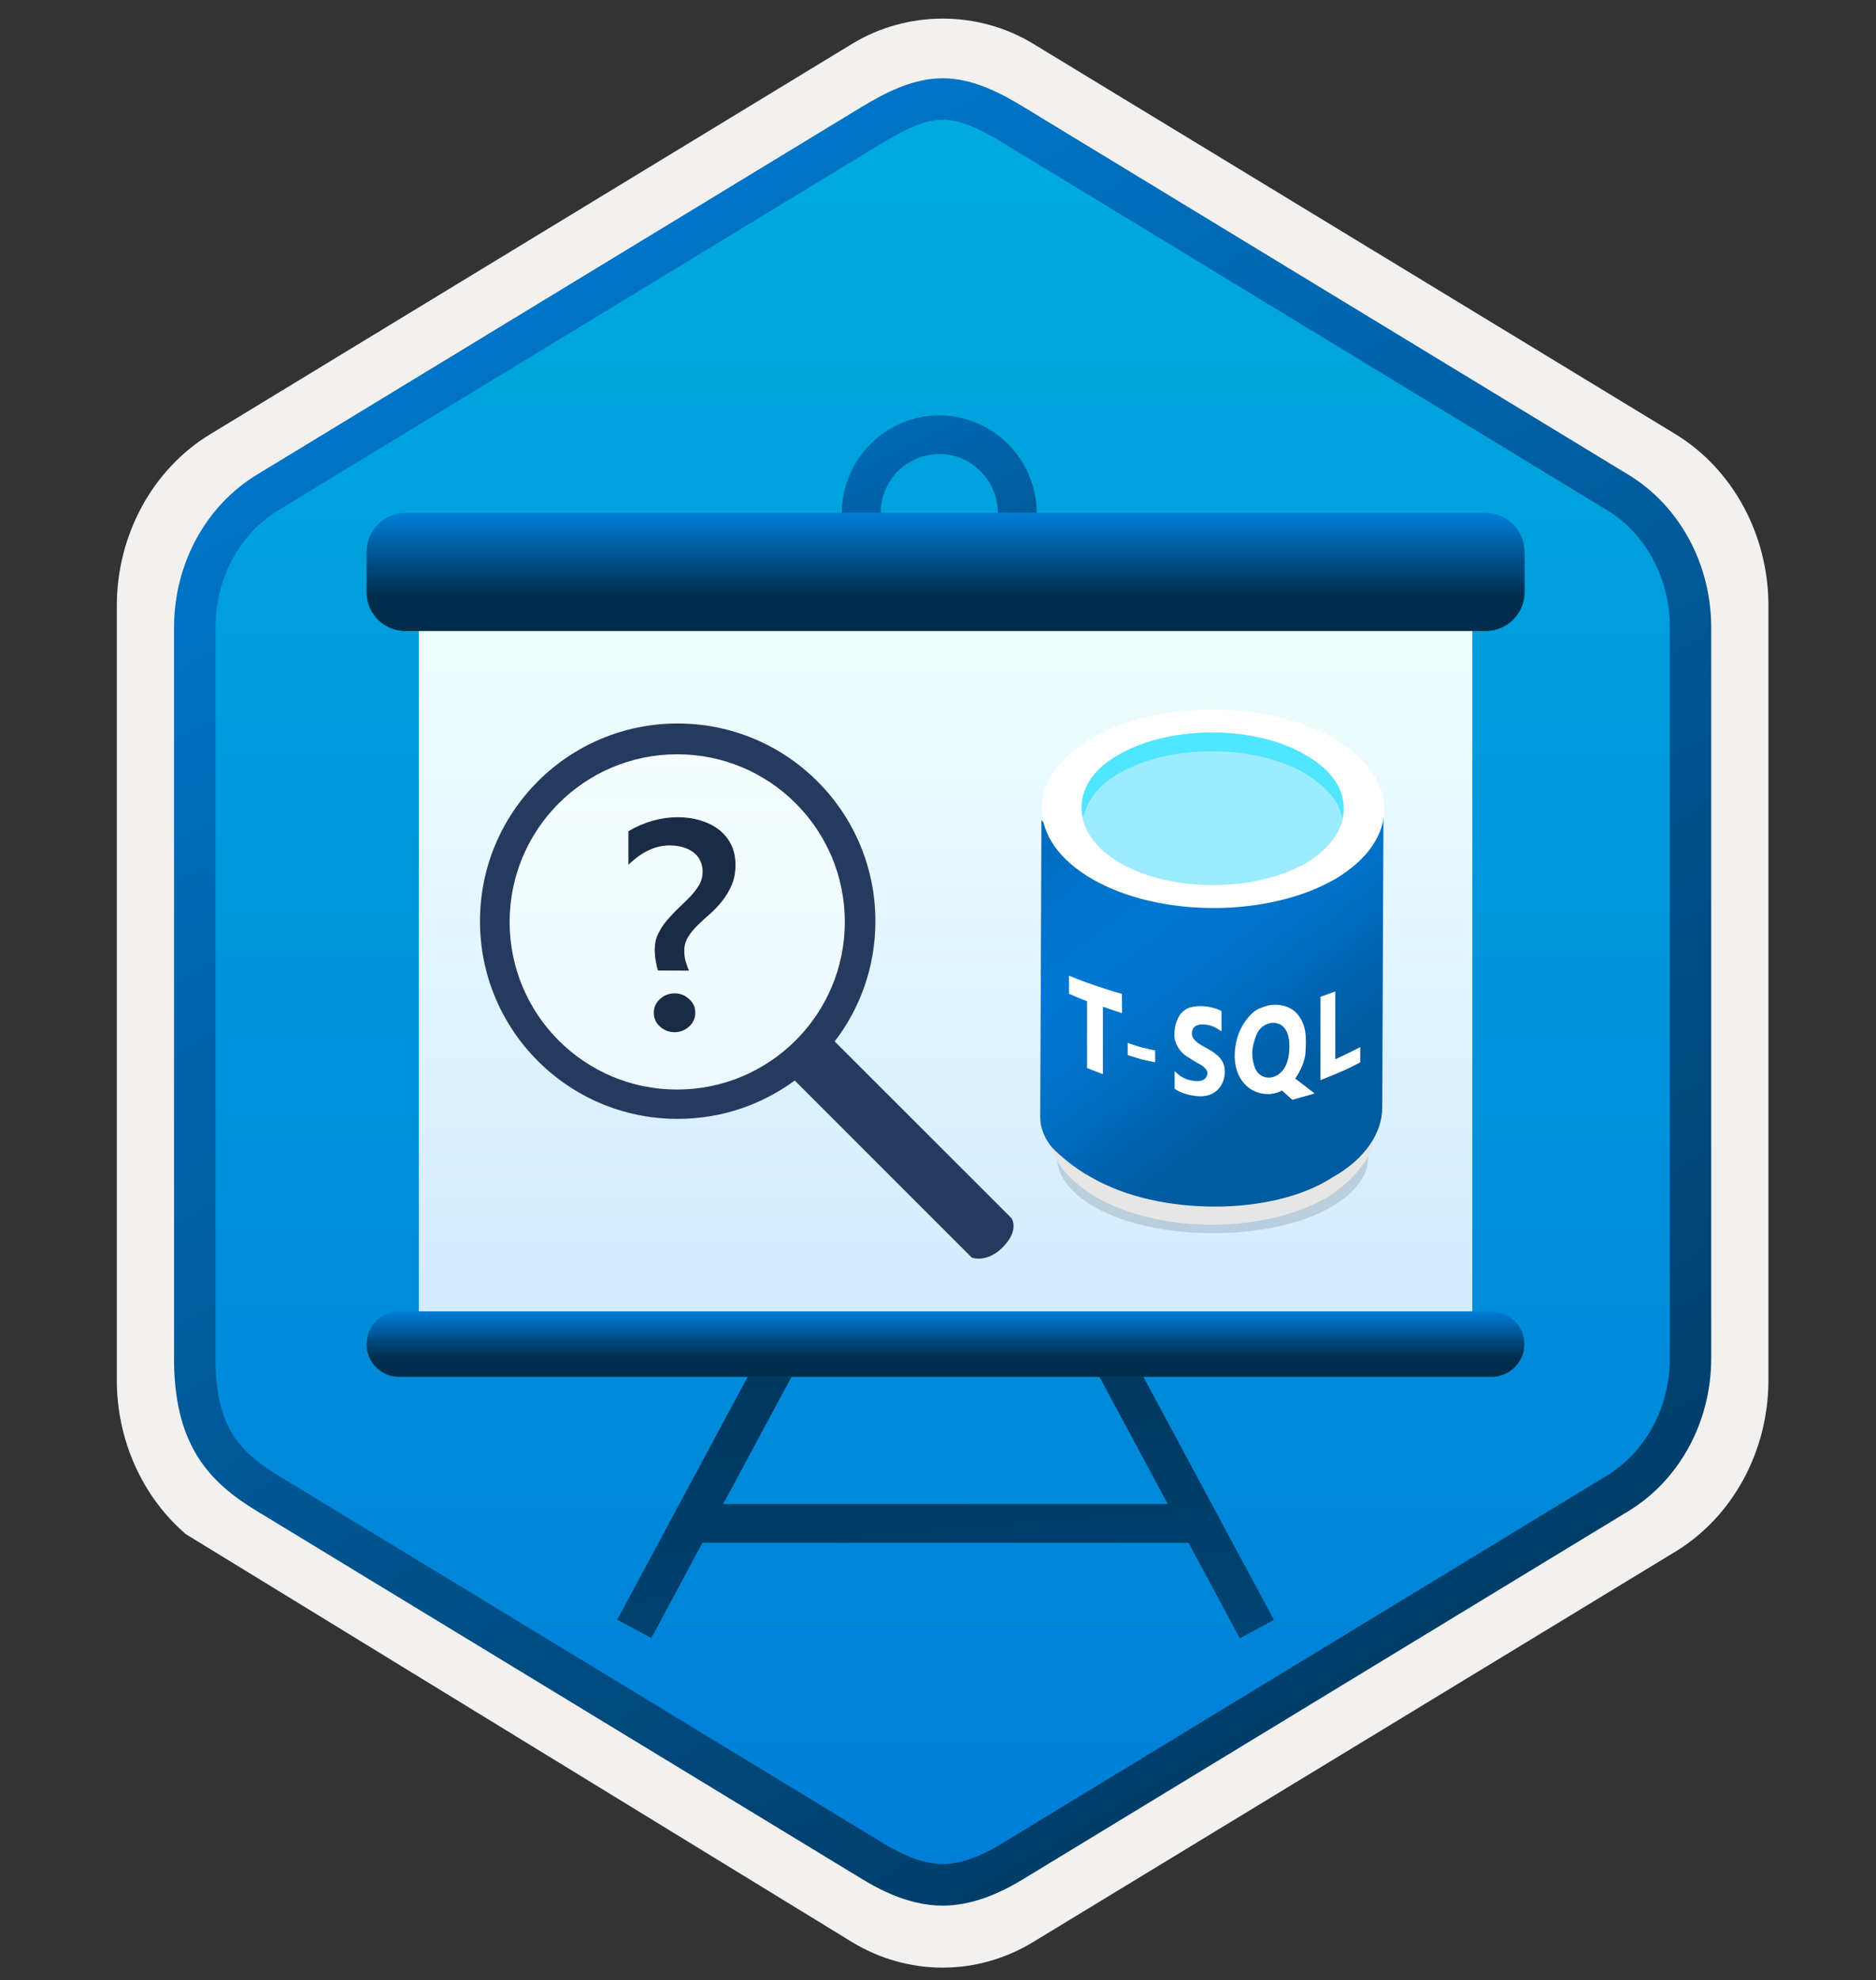
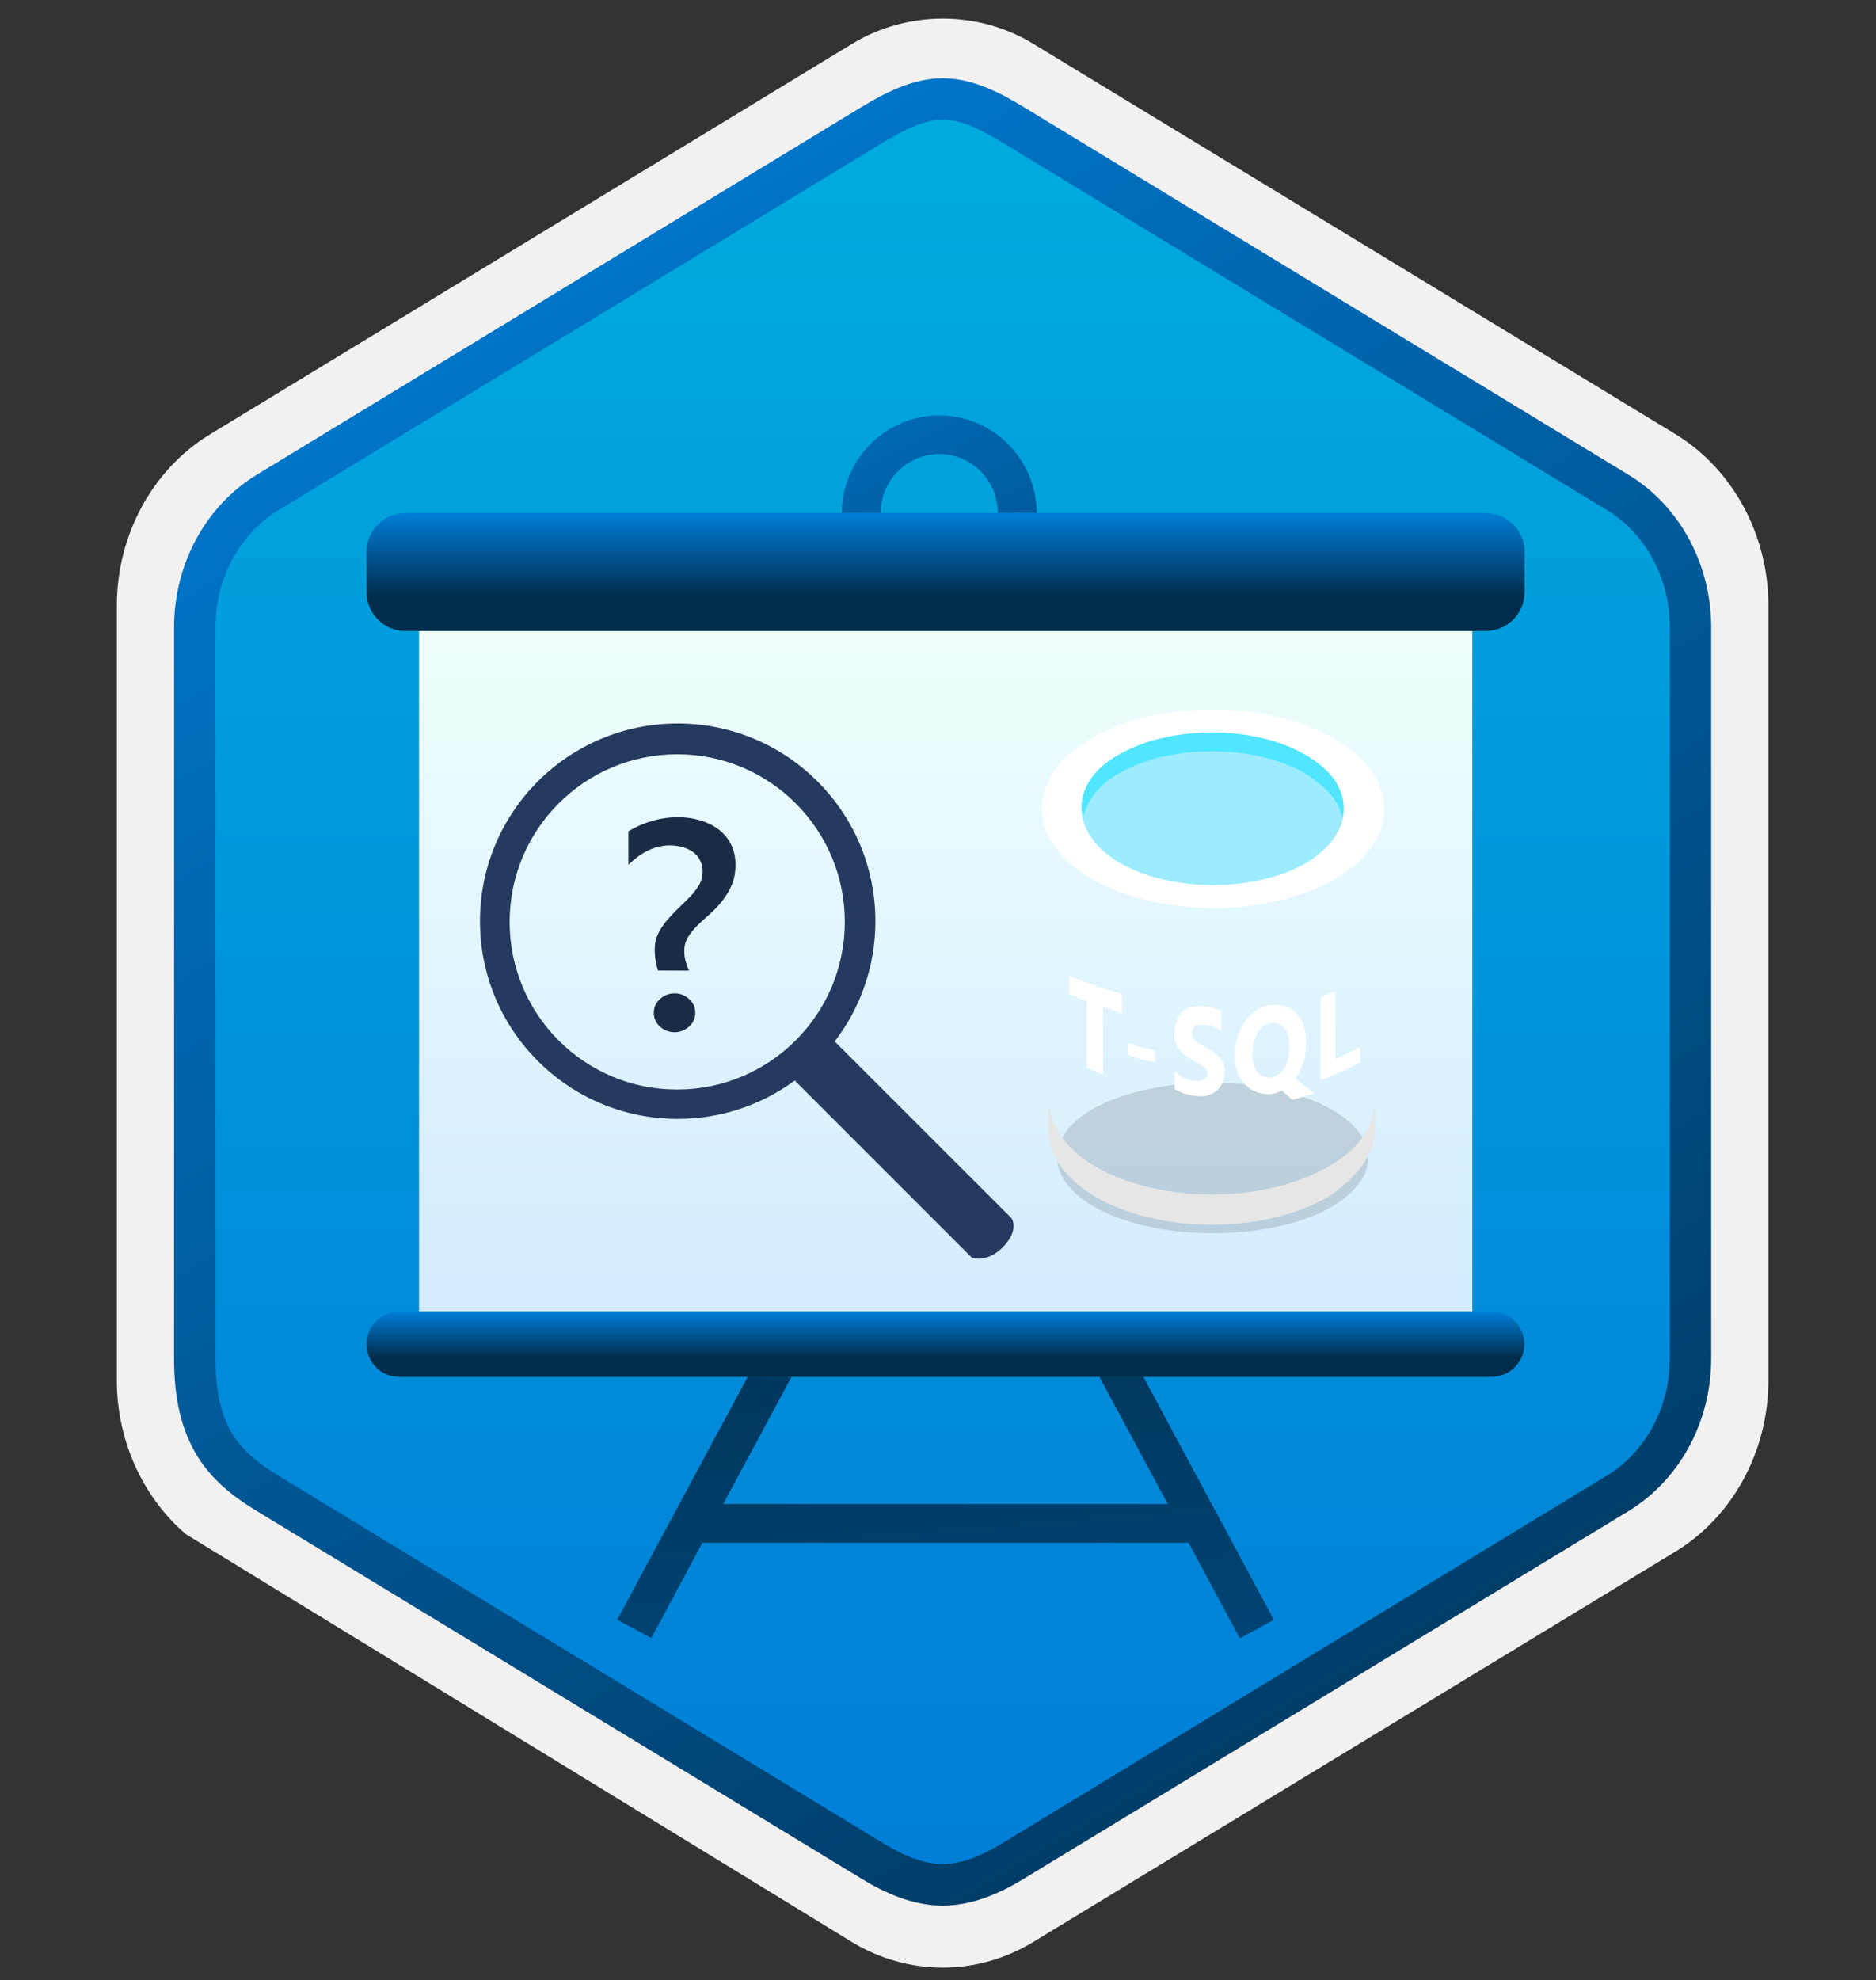
<svg xmlns="http://www.w3.org/2000/svg" width="181" height="191" viewBox="0 0 181 191" fill="none">
  <rect x="0" y="0" width="181" height="191" fill="#333333" stroke="none" />
  <path d="M90.951 189.798C94.01 189.798 97.02 188.948 99.68 187.328L161.651 149.668C167.191 146.298 170.621 139.968 170.621 133.128V58.418C170.621 51.598 167.191 45.258 161.651 41.878L99.68 4.218C94.35 0.978 87.531 0.998 82.231 4.218L20.261 41.898C14.72 45.268 11.271 51.598 11.271 58.438V133.138C11.271 138.898 13.72 144.318 17.82 147.888V147.918L82.231 187.348C84.871 188.948 87.891 189.798 90.951 189.798ZM91.6 8.748C93.55 8.748 96.031 9.958 97.74 11.008L158.501 48.198C162.251 50.478 164.371 57.078 164.371 61.828L163.741 133.128C163.741 137.878 160.54 142.148 156.79 144.428L96.391 180.808C92.96 182.898 90.171 182.898 86.731 180.808L25.52 144.338C21.77 142.058 18.75 137.858 18.75 133.128V59.488C18.75 54.748 21.48 49.858 25.25 47.568L85.831 11.008C87.531 9.968 89.65 8.748 91.6 8.748Z" fill="#F2F1F0" />
  <path fill-rule="evenodd" clip-rule="evenodd" d="M98.85 12.328C96.4 10.828 93.68 10.078 90.951 10.078C88.221 10.078 85.501 10.838 83.05 12.328L26.921 46.658C21.901 49.728 18.791 55.478 18.791 61.728V129.828C18.791 136.058 21.89 141.828 26.921 144.898L83.05 179.228C85.501 180.728 88.221 181.478 90.951 181.478C93.68 181.478 96.4 180.738 98.85 179.228L154.981 144.898C160.001 141.828 163.111 136.058 163.111 129.828V61.728C163.111 55.498 160.011 49.748 154.981 46.658L98.85 12.328Z" fill="url(#paint0_linear)" />
  <path fill-rule="evenodd" clip-rule="evenodd" d="M90.951 11.548C92.63 11.548 94.52 12.418 96.581 13.668L155.051 49.208C158.701 51.428 161.111 55.698 161.111 60.528V131.008C161.111 135.828 158.701 140.108 155.051 142.328L96.591 177.868C94.63 179.058 92.71 179.808 90.96 179.808C89.21 179.808 87.29 179.058 85.331 177.868L26.851 142.338C24.84 141.108 23.39 139.908 22.41 138.298C21.43 136.698 20.791 134.478 20.791 131.018V60.538C20.791 55.708 23.201 51.438 26.851 49.218L85.311 13.678C87.4 12.428 89.26 11.548 90.951 11.548ZM98.66 181.298L157.121 145.758C162.041 142.768 165.101 137.148 165.101 131.018V60.538C165.101 54.408 162.041 48.788 157.121 45.798L98.66 10.258C96.55 8.978 93.841 7.548 90.951 7.548C88.05 7.548 85.341 8.988 83.251 10.248H83.24L24.77 45.798C19.851 48.788 16.791 54.408 16.791 60.538V131.018C16.791 134.978 17.53 137.968 18.991 140.378C20.451 142.778 22.511 144.378 24.77 145.748L83.231 181.288C85.451 182.638 88.121 183.818 90.941 183.818C93.76 183.818 96.441 182.648 98.66 181.298Z" fill="url(#paint1_linear)" />
  <path d="M90.621 58.968C85.441 58.968 81.221 54.728 81.221 49.518C81.221 44.308 85.441 40.068 90.621 40.068C95.801 40.068 100.021 44.308 100.021 49.518C100.021 54.728 95.801 58.968 90.621 58.968ZM90.621 43.798C87.501 43.798 84.961 46.358 84.961 49.518C84.961 52.678 87.501 55.238 90.621 55.238C93.741 55.238 96.281 52.678 96.281 49.518C96.281 46.348 93.741 43.798 90.621 43.798Z" fill="url(#paint2_linear)" />
  <path d="M114.671 148.818H67.771L62.841 158.008L59.551 156.238L73.211 130.808L76.481 132.598L69.771 145.078H112.671L105.961 132.598L109.251 130.828L122.911 156.258L119.621 158.028L114.671 148.818Z" fill="url(#paint3_linear)" />
  <path d="M142.061 59.618H40.431V127.928H142.051V59.618H142.061Z" fill="url(#paint4_linear)" />
-   <path d="M39.111 49.488H143.351C145.411 49.488 147.091 51.168 147.091 53.228V57.128C147.091 59.188 145.411 60.868 143.351 60.868H39.111C37.051 60.868 35.371 59.188 35.371 57.128V53.228C35.371 51.178 37.051 49.488 39.111 49.488Z" fill="url(#paint5_linear)" />
+   <path d="M39.111 49.488H143.351C145.411 49.488 147.091 51.168 147.091 53.228V57.128H39.111C37.051 60.868 35.371 59.188 35.371 57.128V53.228C35.371 51.178 37.051 49.488 39.111 49.488Z" fill="url(#paint5_linear)" />
  <path d="M38.531 126.488H143.911C145.651 126.488 147.071 127.908 147.071 129.648C147.071 131.388 145.651 132.808 143.911 132.808H38.531C36.791 132.828 35.371 131.408 35.371 129.668C35.371 127.908 36.791 126.488 38.531 126.488Z" fill="url(#paint6_linear)" />
-   <path d="M142.061 59.618H40.431V127.928H142.051V59.618H142.061Z" fill="url(#paint7_linear)" />
  <path d="M39.111 49.488H143.351C145.411 49.488 147.091 51.168 147.091 53.228V57.128C147.091 59.188 145.411 60.868 143.351 60.868H39.111C37.051 60.868 35.371 59.188 35.371 57.128V53.228C35.371 51.178 37.051 49.488 39.111 49.488Z" fill="url(#paint8_linear)" />
  <path d="M38.531 126.488H143.911C145.651 126.488 147.071 127.908 147.071 129.648C147.071 131.388 145.651 132.808 143.911 132.808H38.531C36.791 132.828 35.371 131.408 35.371 129.668C35.371 127.908 36.791 126.488 38.531 126.488Z" fill="url(#paint9_linear)" />
-   <path opacity="0.5" d="M65.221 106.908C75.013 106.908 82.951 98.97 82.951 89.178C82.951 79.386 75.013 71.448 65.221 71.448C55.429 71.448 47.491 79.386 47.491 89.178C47.491 98.97 55.429 106.908 65.221 106.908Z" fill="white" />
  <path d="M97.581 117.498L80.531 100.458C83.001 97.248 84.46 93.228 84.46 88.858C84.46 78.318 75.91 69.788 65.38 69.788C54.85 69.788 46.31 78.318 46.31 88.858C46.31 99.398 54.84 107.928 65.38 107.928C69.611 107.928 73.501 106.558 76.68 104.228L93.76 121.308C93.76 121.308 95.251 121.888 96.82 120.238C98.391 118.578 97.581 117.498 97.581 117.498ZM49.17 88.928C49.17 79.998 56.41 72.758 65.341 72.758C74.27 72.758 81.51 79.998 81.51 88.928C81.51 97.858 74.251 105.098 65.32 105.098C56.391 105.098 49.17 97.858 49.17 88.928Z" fill="#243A5E" />
  <path d="M63.49 93.618C63.401 93.378 63.331 93.078 63.27 92.708C63.2 92.328 63.17 91.958 63.17 91.598C63.17 91.028 63.281 90.508 63.511 90.048C63.74 89.588 64.02 89.148 64.371 88.748C64.721 88.348 65.081 87.958 65.481 87.578C65.88 87.198 66.251 86.838 66.591 86.488C66.93 86.128 67.221 85.758 67.451 85.368C67.68 84.968 67.79 84.548 67.79 84.078C67.79 83.658 67.701 83.288 67.54 82.978C67.38 82.658 67.141 82.388 66.85 82.178C66.55 81.968 66.221 81.808 65.831 81.708C65.451 81.608 65.05 81.548 64.621 81.548C63.221 81.548 61.901 82.178 60.63 83.418V80.178C62.17 79.278 63.761 78.828 65.4 78.828C66.16 78.828 66.88 78.928 67.55 79.128C68.221 79.328 68.82 79.618 69.32 79.998C69.82 80.378 70.231 80.858 70.52 81.428C70.811 81.998 70.96 82.658 70.96 83.428C70.96 84.148 70.841 84.798 70.6 85.358C70.361 85.918 70.05 86.438 69.68 86.908C69.311 87.378 68.91 87.798 68.49 88.168C68.061 88.528 67.671 88.898 67.3 89.258C66.93 89.618 66.621 90.008 66.38 90.398C66.141 90.798 66.02 91.228 66.02 91.708C66.02 92.108 66.07 92.478 66.171 92.798C66.281 93.128 66.371 93.408 66.481 93.628L63.49 93.618ZM65.091 99.568C64.561 99.568 64.081 99.388 63.67 99.018C63.27 98.658 63.081 98.218 63.081 97.698C63.081 97.168 63.281 96.718 63.67 96.378C64.07 95.998 64.55 95.818 65.091 95.818C65.621 95.818 66.091 95.998 66.49 96.378C66.891 96.728 67.081 97.158 67.081 97.698C67.081 98.228 66.88 98.658 66.49 99.018C66.081 99.378 65.611 99.568 65.091 99.568Z" fill="#1A2C45" />
  <path opacity="0.15" d="M127.521 106.528C133.481 109.338 133.481 113.908 127.671 116.848C121.861 119.658 112.231 119.658 106.421 116.858C100.611 114.048 100.461 109.348 106.271 106.538C112.081 103.738 121.711 103.738 127.521 106.528Z" fill="#1F1D20" />
  <path d="M132.691 106.008V108.938C132.691 111.218 131.071 113.478 128.151 115.448C121.971 119.028 111.891 119.028 105.711 115.458C102.461 113.508 101.161 111.228 101.161 108.958V106.028C101.161 108.308 102.791 110.898 105.711 112.538C111.901 116.118 121.971 116.118 128.151 112.528C131.071 110.888 132.691 108.618 132.691 106.008Z" fill="#E6E6E6" />
-   <path d="M128.711 83.368C125.491 85.168 121.361 86.068 117.231 86.208C112.851 86.208 108.581 85.308 105.381 83.368C102.031 81.438 100.481 78.988 100.481 79.108L100.361 107.738C100.361 108.898 100.871 109.938 101.521 110.708C102.291 111.478 103.591 112.638 105.251 113.548C108.601 115.478 112.861 116.388 117.241 116.388C121.371 116.388 125.621 115.488 128.591 113.548C131.811 111.748 133.361 109.168 133.361 106.848L133.481 77.838C133.621 80.278 131.941 81.558 128.711 83.368Z" fill="url(#paint10_linear)" />
  <path d="M128.711 71.238C135.161 74.968 135.161 81.028 128.841 84.778C122.401 88.518 111.831 88.528 105.371 84.788C98.921 81.058 98.921 74.998 105.241 71.248C111.691 67.518 122.271 67.518 128.711 71.238Z" fill="white" />
  <path d="M125.881 72.808C130.911 75.648 130.911 80.288 126.011 83.248C121.111 86.088 112.991 86.088 108.081 83.258C103.181 80.408 103.051 75.648 107.961 72.808C112.851 69.968 120.971 69.968 125.881 72.808Z" fill="#9CEBFF" />
  <path d="M107.961 74.598C112.861 71.758 120.981 71.758 125.891 74.588C127.961 75.888 129.251 77.288 129.501 78.968C130.011 76.648 128.861 74.458 125.891 72.778C120.991 69.938 112.871 69.948 107.961 72.788C105.121 74.338 103.961 76.658 104.481 78.858C104.861 77.318 105.891 75.768 107.961 74.598Z" fill="#50E6FF" />
  <path d="M116.901 101.388C116.091 100.868 114.781 100.438 115.021 99.448C115.261 98.458 116.781 98.878 117.141 99.058C117.501 99.238 117.851 99.488 117.851 99.488V97.528C117.851 97.528 116.671 96.838 115.071 97.118C113.471 97.398 113.291 99.278 113.301 99.878C113.321 100.478 113.641 101.328 114.501 101.898C115.251 102.398 115.701 102.628 115.701 102.628C115.701 102.628 116.621 103.068 116.481 103.638C116.311 104.358 115.541 104.308 115.261 104.268C114.981 104.238 114.331 104.168 113.711 103.658C113.561 103.538 113.431 103.418 113.331 103.318V105.028C113.701 105.278 114.361 105.608 115.421 105.728C117.221 105.928 118.061 104.748 118.161 103.628C118.271 102.528 117.711 101.908 116.901 101.388Z" fill="white" />
  <path d="M124.961 104.038C125.571 103.208 125.931 102.188 125.961 101.438C126.021 100.148 126.081 99.058 125.311 97.988C124.541 96.918 123.151 96.788 122.291 97.008C121.431 97.238 121.071 97.528 121.071 97.528C120.691 97.808 119.261 99.078 119.131 101.548C119.001 104.018 120.531 105.658 122.551 105.528C122.961 105.498 123.341 105.378 123.691 105.188L124.681 106.088L126.841 105.478L124.961 104.038ZM124.361 101.608C124.141 103.728 122.741 103.948 122.471 103.948C122.201 103.948 121.381 103.918 121.031 102.868C120.681 101.818 120.781 101.008 121.181 99.928C121.581 98.848 122.491 98.658 122.821 98.658C123.931 98.678 124.571 99.638 124.361 101.608Z" fill="white" />
  <path d="M108.801 100.598V101.768C108.801 101.768 109.701 102.068 110.111 102.178C110.571 102.298 111.451 102.468 111.451 102.468V101.328C111.451 101.328 110.541 101.128 110.191 101.048C109.841 100.968 108.801 100.598 108.801 100.598Z" fill="white" />
  <path d="M108.261 97.738L108.241 95.868C108.241 95.868 107.291 95.618 105.761 95.098C104.191 94.568 103.141 94.108 103.141 94.108V95.858C103.141 95.858 104.031 96.258 104.881 96.578V103.028L106.411 103.618V97.108C107.301 97.418 108.261 97.738 108.261 97.738Z" fill="white" />
  <path d="M129.931 101.658C129.531 101.848 129.161 102.018 128.831 102.178V95.628C128.361 95.818 127.811 96.008 127.401 96.148V104.188C127.771 104.038 128.311 103.828 128.831 103.608C129.131 103.478 129.531 103.318 129.771 103.208C130.231 102.988 130.721 102.758 131.241 102.468V101.008C130.901 101.178 130.471 101.398 129.931 101.658Z" fill="white" />
  <defs>
    <linearGradient id="paint0_linear" x1="90.95" y1="10.078" x2="90.95" y2="181.478" gradientUnits="userSpaceOnUse">
      <stop stop-color="#00ABDE" />
      <stop offset="1" stop-color="#007ED8" />
    </linearGradient>
    <linearGradient id="paint1_linear" x1="37.07" y1="4.869" x2="203.748" y2="287.2" gradientUnits="userSpaceOnUse">
      <stop stop-color="#007ED8" />
      <stop offset="0.707" stop-color="#002D4C" />
    </linearGradient>
    <linearGradient id="paint2_linear" x1="77.097" y1="21.609" x2="127.411" y2="125.415" gradientUnits="userSpaceOnUse">
      <stop stop-color="#007ED8" />
      <stop offset="0.707" stop-color="#002D4C" />
    </linearGradient>
    <linearGradient id="paint3_linear" x1="102.274" y1="291.824" x2="81.089" y2="31.779" gradientUnits="userSpaceOnUse">
      <stop stop-color="#007ED8" />
      <stop offset="0.707" stop-color="#002D4C" />
    </linearGradient>
    <linearGradient id="paint4_linear" x1="91.246" y1="127.927" x2="91.246" y2="59.618" gradientUnits="userSpaceOnUse">
      <stop stop-color="#D2EBFF" />
      <stop offset="1" stop-color="#F0FFFD" />
    </linearGradient>
    <linearGradient id="paint5_linear" x1="91.228" y1="49.517" x2="91.228" y2="60.881" gradientUnits="userSpaceOnUse">
      <stop stop-color="#0099BE" />
      <stop offset="1" stop-color="#006E97" />
    </linearGradient>
    <linearGradient id="paint6_linear" x1="91.218" y1="126.504" x2="91.218" y2="132.82" gradientUnits="userSpaceOnUse">
      <stop stop-color="#0099BE" />
      <stop offset="1" stop-color="#006E97" />
    </linearGradient>
    <linearGradient id="paint7_linear" x1="91.246" y1="127.927" x2="91.246" y2="59.618" gradientUnits="userSpaceOnUse">
      <stop stop-color="#D2EBFF" />
      <stop offset="1" stop-color="#F0FFFD" />
    </linearGradient>
    <linearGradient id="paint8_linear" x1="91.228" y1="49.517" x2="91.228" y2="60.881" gradientUnits="userSpaceOnUse">
      <stop stop-color="#007ED8" />
      <stop offset="0.707" stop-color="#002D4C" />
    </linearGradient>
    <linearGradient id="paint9_linear" x1="91.218" y1="126.504" x2="91.218" y2="132.82" gradientUnits="userSpaceOnUse">
      <stop stop-color="#007ED8" />
      <stop offset="0.707" stop-color="#002D4C" />
    </linearGradient>
    <linearGradient id="paint10_linear" x1="98.488" y1="69.222" x2="124.788" y2="103.904" gradientUnits="userSpaceOnUse">
      <stop stop-color="#005BA1" />
      <stop offset="0.07" stop-color="#0060A9" />
      <stop offset="0.36" stop-color="#0071C8" />
      <stop offset="0.52" stop-color="#0078D4" />
      <stop offset="0.64" stop-color="#0074CD" />
      <stop offset="0.82" stop-color="#006ABB" />
      <stop offset="1" stop-color="#005BA1" />
    </linearGradient>
  </defs>
</svg>